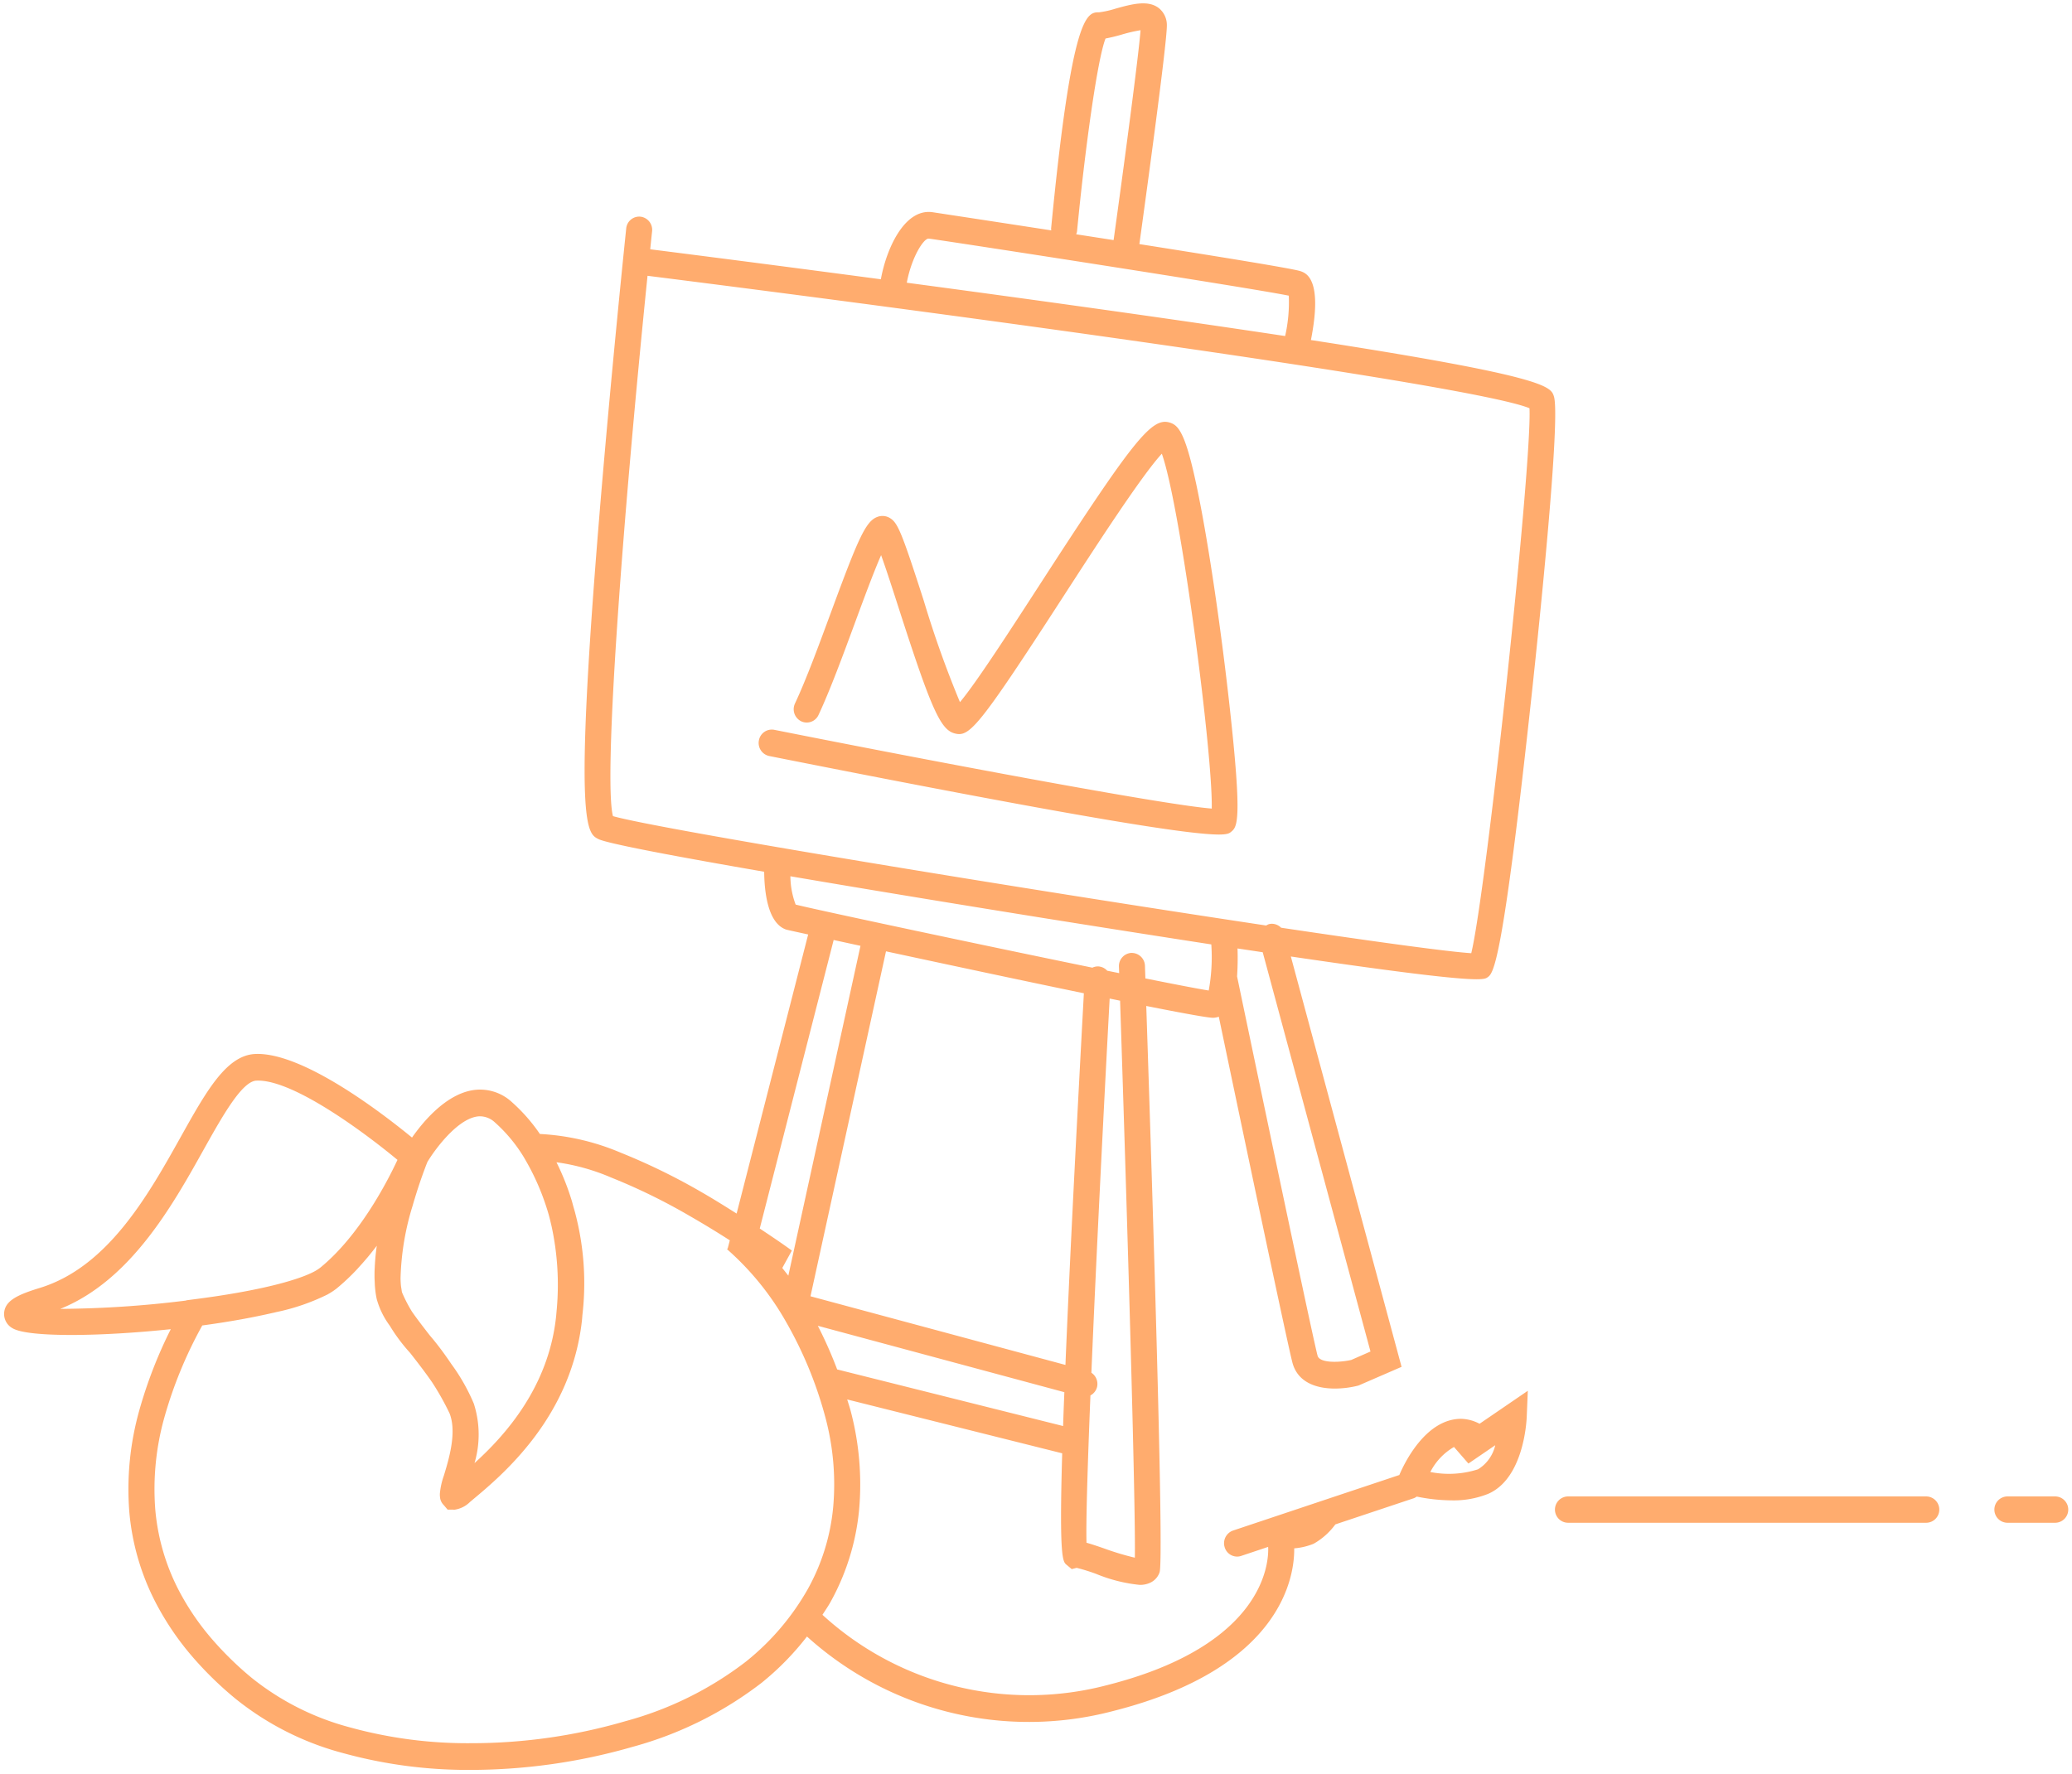
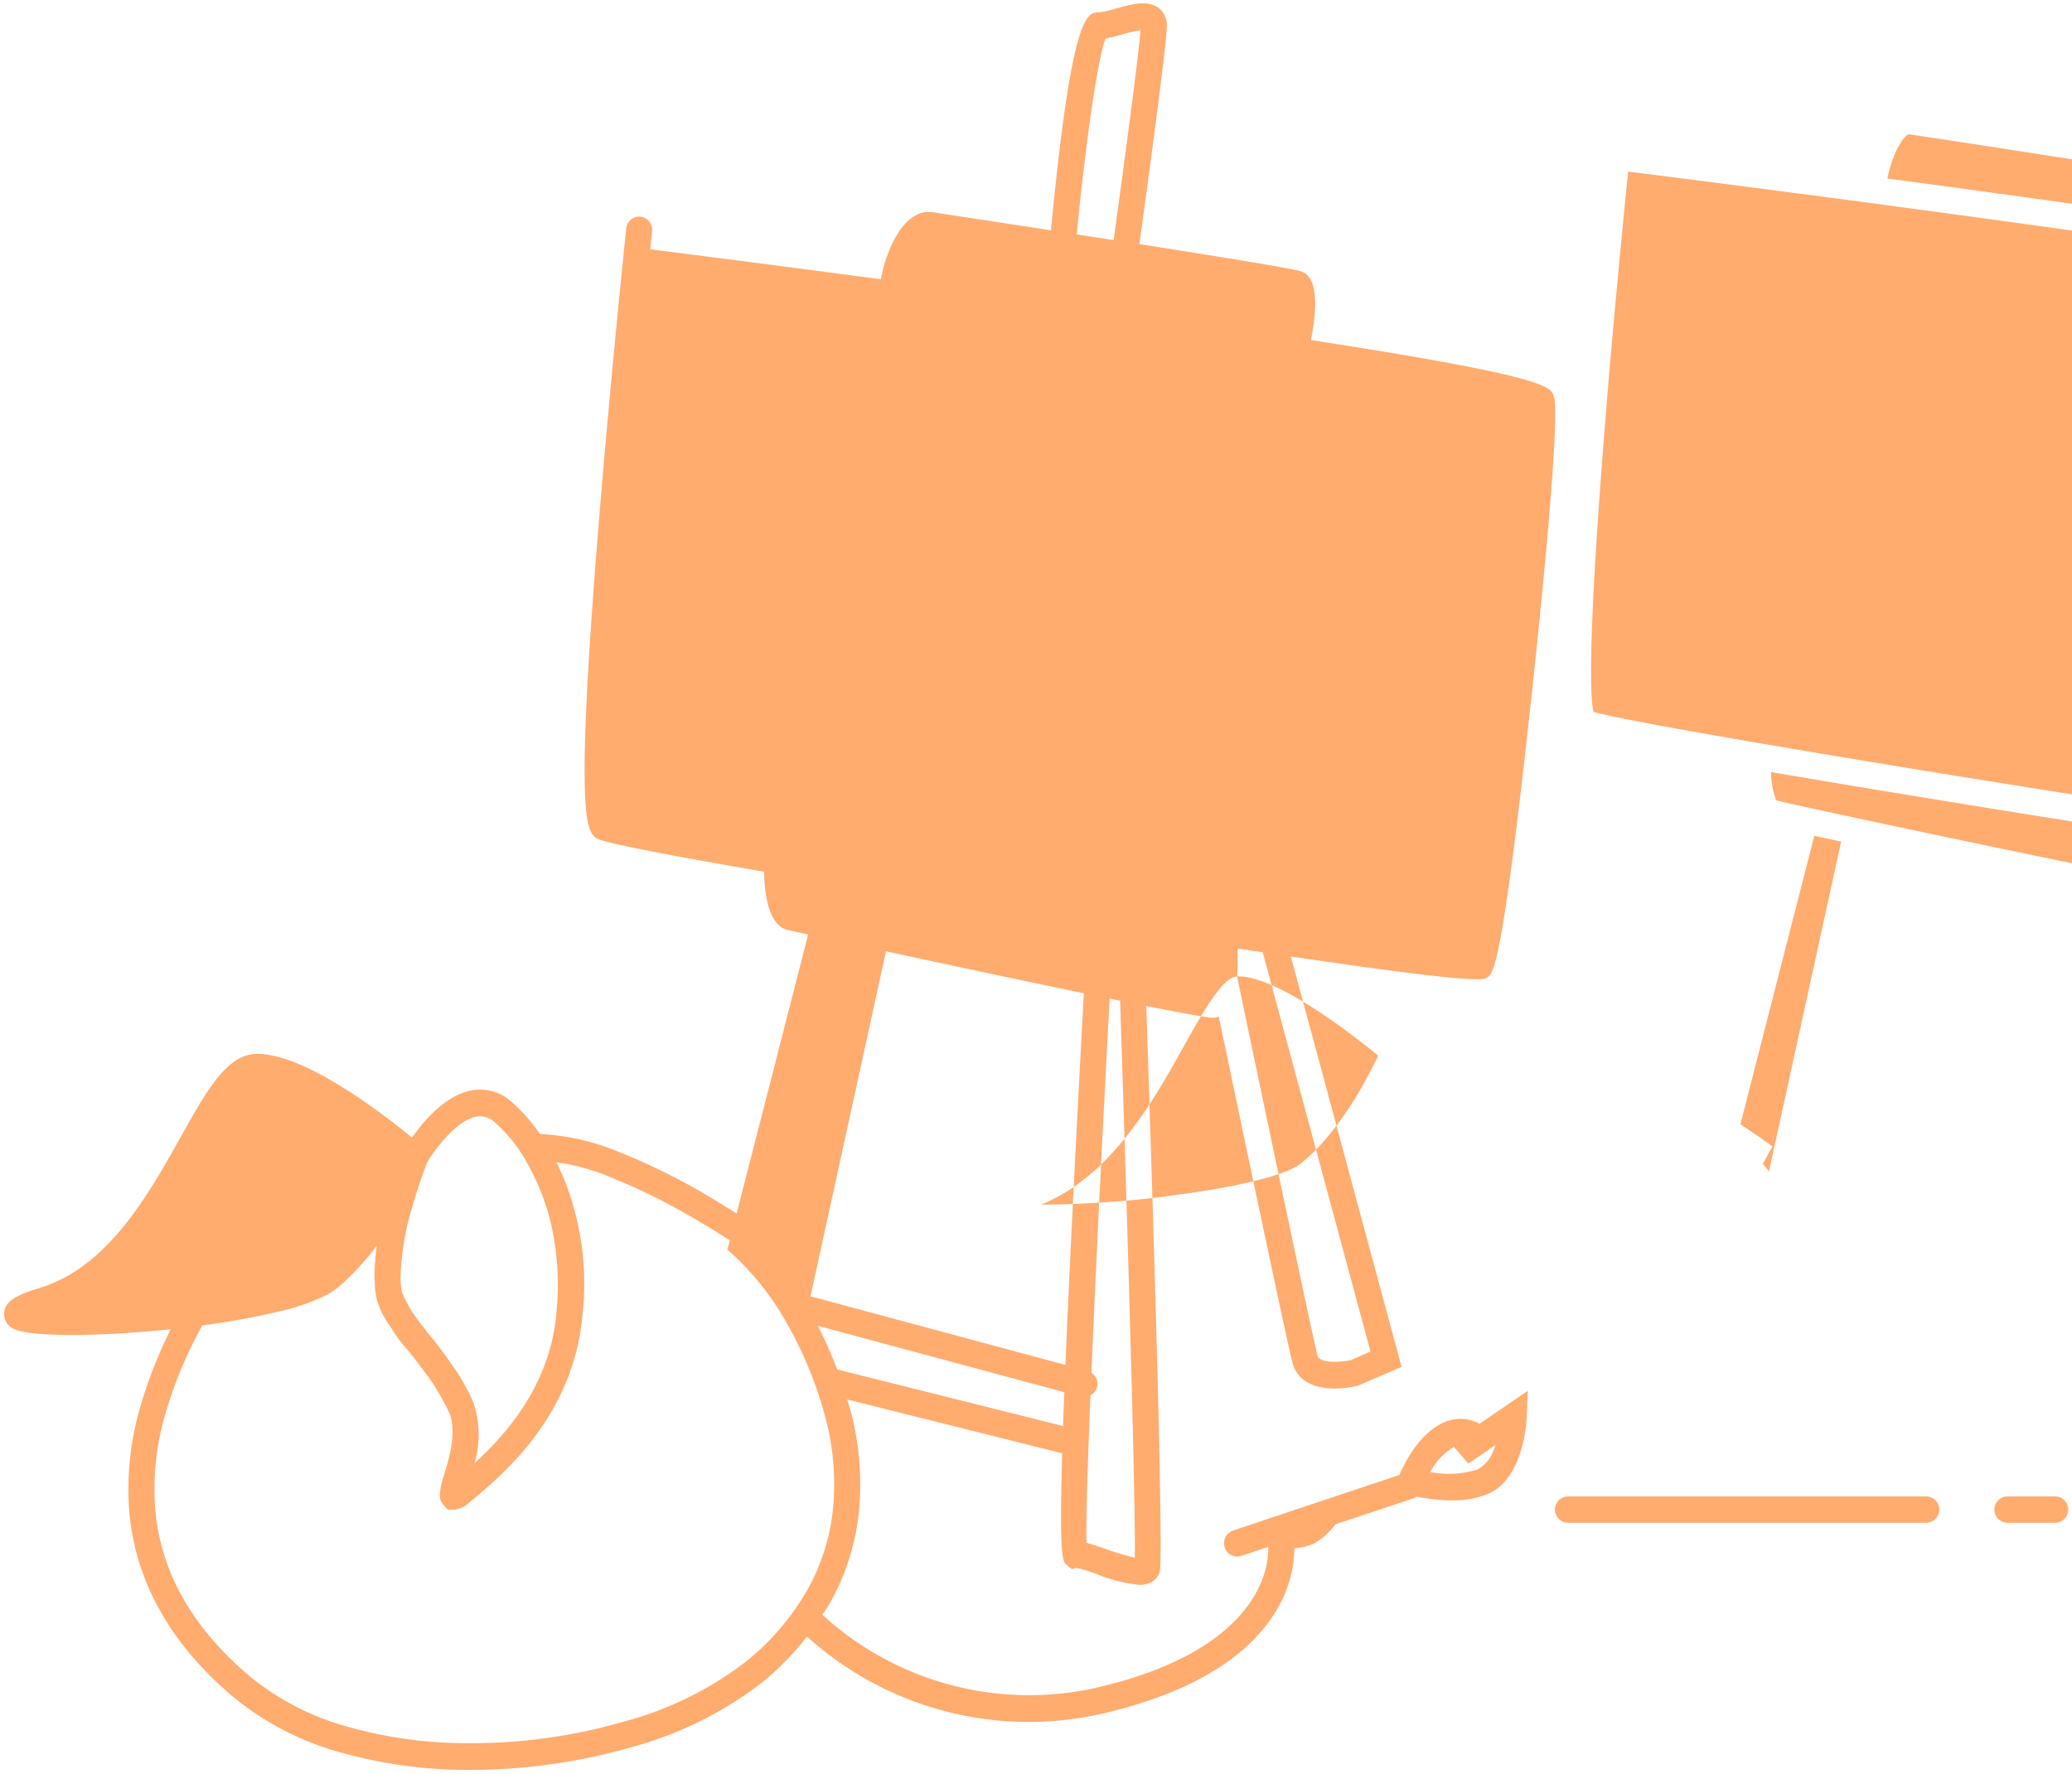
<svg xmlns="http://www.w3.org/2000/svg" width="254.853" height="218.252" viewBox="0 0 254.853 218.252">
  <g style="opacity:.85">
-     <path d="M56.98 217.338a57.675 57.675 0 0 1-15.28-2.065 35.59 35.59 0 0 1-13.266-6.714 43.379 43.379 0 0 1-5.424-5.323 34.621 34.621 0 0 1-3.91-5.636 29.836 29.836 0 0 1-3.7-12.022 35.8 35.8 0 0 1 1.234-12.493 55.966 55.966 0 0 1 3.867-9.968c-4.385.459-8.734.71-12.229.71-3.551 0-6.221-.256-7.184-.8a2 2 0 0 1-1.08-1.973c.148-1.457 1.654-2.177 4.371-3.01 8.4-2.569 13.367-11.461 17.357-18.6 3.137-5.61 5.613-10.04 9.164-10.187 5.854-.251 15.707 7.357 19.273 10.284 1.373-1.967 4.113-5.246 7.4-5.818a5.754 5.754 0 0 1 4.867 1.44 21.234 21.234 0 0 1 3.46 3.937 29.179 29.179 0 0 1 9.939 2.3 77.1 77.1 0 0 1 10.08 4.936c1.406.808 2.793 1.682 4.18 2.555l8.8-34.336c-1.656-.362-2.656-.581-2.7-.6-2.287-.771-2.686-4.685-2.711-7.117-10.371-1.793-19.287-3.454-20.4-4.026-1.4-.715-2.994-1.532.061-38.959C74.617 45.875 76.5 27.875 76.518 27.7a1.606 1.606 0 0 1 1.762-1.456 1.628 1.628 0 0 1 1.42 1.804c-.078.73-.152 1.472-.229 2.208 3.514.444 14.586 1.855 28.369 3.689.658-3.669 2.854-8.691 6.3-8.258.15.021 6.643 1.007 14.664 2.244a1.214 1.214 0 0 1-.025-.221C131.35 1.1 133.2 1.1 134.691 1.1a11.52 11.52 0 0 0 1.994-.445c1.971-.55 4.015-1.117 5.352-.065a2.672 2.672 0 0 1 .979 2.156c0 2.331-2.678 21.8-3.379 26.871 9.8 1.543 18.9 3.02 19.8 3.326.711.239 2.779.966 1.3 8.477 29.061 4.491 29.49 5.728 29.883 6.923.855 2.642-1.844 28.476-2.689 36.333-3.658 33.912-4.758 34.658-5.484 35.159-.158.107-.344.229-1.33.229-2.021 0-7.424-.526-22.85-2.8l13.619 50.485-5.3 2.3a11.872 11.872 0 0 1-2.891.373c-2.234 0-4.578-.72-5.232-3.187-.66-2.494-6.693-31.255-9.057-42.562a2.2 2.2 0 0 1-.711.133c-.645 0-3.781-.577-8.211-1.455 1.064 32.036 2.133 68.134 1.643 69.656a2.165 2.165 0 0 1-1.086 1.267 2.926 2.926 0 0 1-1.377.3 19.007 19.007 0 0 1-5.352-1.354 23.079 23.079 0 0 0-2.389-.741l-.607.153-.645-.536c-.451-.379-.906-.767-.527-13.709l-26.444-6.625c.133.449.287.9.41 1.354a35.308 35.308 0 0 1 1.053 12.228 29 29 0 0 1-3.551 11.4c-.295.521-.633 1.007-.957 1.513a37.65 37.65 0 0 0 34.98 8.66c19.713-4.992 19.93-15.436 19.84-17.015l-3.318 1.109a1.553 1.553 0 0 1-.5.082 1.6 1.6 0 0 1-1.525-1.135 1.653 1.653 0 0 1 1.027-2.069l11.186-3.74c.039-.011.082-.03.121-.041l9.145-3.051c.535-1.267 3.166-6.913 7.6-6.913a5.1 5.1 0 0 1 2.268.608l5.934-4.057-.133 3.229c-.035.771-.439 7.582-4.748 9.452a11.407 11.407 0 0 1-4.5.8 21.856 21.856 0 0 1-4.283-.465 1.691 1.691 0 0 1-.316.188l-9.691 3.234a8.517 8.517 0 0 1-2.531 2.3l-.186.1a8.038 8.038 0 0 1-2.344.547c.047 3.265-1.34 14.715-22.27 20.014a40.686 40.686 0 0 1-37.66-9.166 34.1 34.1 0 0 1-5.586 5.7 45.6 45.6 0 0 1-15.856 7.872 72.085 72.085 0 0 1-20.209 2.838zm-13.455-61.722a.1.1 0 0 0-.021.03 26.416 26.416 0 0 1-2.65 2.5c-.029.025-.066.046-.092.066a7.946 7.946 0 0 1-.771.511c-.068.036-.123.072-.191.112a26.025 26.025 0 0 1-6.221 2.156c-.117.025-.246.057-.367.087-.328.071-.662.148-.992.219-2.4.527-5.082.987-7.844 1.36a52.723 52.723 0 0 0-4.668 11.332 32.6 32.6 0 0 0-1.114 11.311 26.519 26.519 0 0 0 3.279 10.664 31.389 31.389 0 0 0 3.549 5.109 40.964 40.964 0 0 0 5 4.914 32.577 32.577 0 0 0 12.094 6.113 54.386 54.386 0 0 0 14.957 1.952h.014a67.584 67.584 0 0 0 18.971-2.719 42.4 42.4 0 0 0 14.771-7.307 30.913 30.913 0 0 0 7.613-8.916 25.624 25.624 0 0 0 3.131-10.076 31.8 31.8 0 0 0-.953-11.052 48.941 48.941 0 0 0-4.822-11.73 34.5 34.5 0 0 0-7.271-8.967l.082-.133.252-.966a115.044 115.044 0 0 0-4.914-2.989 73.152 73.152 0 0 0-9.7-4.747 25.954 25.954 0 0 0-6.707-1.87 30.468 30.468 0 0 1 1.826 4.553c.117.357.2.721.307 1.084.072.25.145.49.205.745a33.9 33.9 0 0 1 .859 12.355c-.025.234-.035.465-.061.705-1.316 11.96-9.812 19.048-13.445 22.077l-.328.276a3.358 3.358 0 0 1-1.969.96c-.043 0-.088-.02-.129-.02h-.654l-.486-.567a1.622 1.622 0 0 1-.432-.818v-.03a2.546 2.546 0 0 1-.031-.593 9.026 9.026 0 0 1 .492-2.186c.6-1.979 1.617-5.295.7-7.64a32.969 32.969 0 0 0-2.129-3.8c-.844-1.226-1.781-2.437-2.67-3.576-.021-.021-.035-.051-.057-.071l-.1-.112a21.2 21.2 0 0 1-2.4-3.234 10.018 10.018 0 0 1-1.6-3.25 11.081 11.081 0 0 1-.209-1.39c-.027-.235-.033-.48-.043-.726-.01-.229-.025-.455-.025-.694 0-.348 0-.711.025-1.073.006-.1.006-.21.016-.317.045-.786.117-1.583.24-2.391a35.064 35.064 0 0 1-2.317 2.769zm90.209 12.86a1.649 1.649 0 0 1 .691 1.778 1.62 1.62 0 0 1-.809 1.012c-.354 8.787-.559 15.567-.482 18.123.564.158 1.275.394 2.2.715a33.552 33.552 0 0 0 3.746 1.125c.113-6.551-.949-42.286-1.816-68.528q-.63-.13-1.283-.261c-.772 14.373-1.668 32.22-2.247 46.037zm41.688 12.211a11.732 11.732 0 0 0 5.869-.332 4.7 4.7 0 0 0 2.117-2.963l-3.3 2.254-1.775-2.039a7.515 7.515 0 0 0-2.911 3.081zM58.111 136.962c-2.508.435-5.209 4.175-6.049 5.589-.072.174-.146.373-.23.588l-.111.3a59.754 59.754 0 0 0-1.2 3.562c-.051.163-.1.321-.148.49-.035.127-.076.256-.111.389a32.842 32.842 0 0 0-1.5 8.956.4.4 0 0 0 0 .066c.006.291.021.578.047.849.014.138.039.266.061.4s.039.3.072.435a17.874 17.874 0 0 0 1.223 2.371c.635.913 1.432 1.945 2.221 2.958l.014.016.338.4c.8.971 1.545 1.992 2.25 3.04a24.076 24.076 0 0 1 2.785 4.9 12.407 12.407 0 0 1 .086 7.321c3.75-3.4 9.076-9.3 10.025-17.943.039-.322.055-.645.09-.966a33.979 33.979 0 0 0-.623-10.173c-.139-.6-.275-1.2-.455-1.789l-.008-.025a29.828 29.828 0 0 0-3.033-6.856 18.77 18.77 0 0 0-3.482-4.159 2.716 2.716 0 0 0-1.809-.756 2.334 2.334 0 0 0-.453.037zm44.354 31.106 27.791 6.964q.059-1.931.154-4.164l-30.324-8.168a52.266 52.266 0 0 1 2.379 5.368zm-3.281-9 31.359 8.446c.424-10.25 1.135-24.868 2.266-45.725-7.828-1.619-17.088-3.6-24.338-5.16zm52.469-39.353c.664 3.183 9.146 43.8 9.9 46.659.252.95 2.729.849 4.145.527l2.365-1.038-13.256-49.122c-.992-.148-2.031-.307-3.1-.465a33.516 33.516 0 0 1-.055 3.436zM31.035 132.536c-1.785.077-4.189 4.379-6.518 8.538-3.816 6.837-8.963 16.044-17.605 19.544a130.206 130.206 0 0 0 15.473-1.026l.014-.026.8-.106c8.324-1.054 13.051-2.412 15-3.465a5.087 5.087 0 0 0 .594-.378c.021-.016.047-.03.066-.046 4.824-3.919 8.258-10.566 9.525-13.285-4.021-3.336-12.65-9.754-17.148-9.754-.066-.001-.136.004-.201.004zm70.984-17.244-9.076 35.439c1.33.889 2.66 1.772 3.949 2.713l-1.178 2.142c.244.316.5.628.744.949l8.875-40.584-3.311-.72c-.002.02.007.041-.002.061zm36.682 1.533a1.635 1.635 0 0 1 1.623 1.584c.014.516.035 1.037.051 1.553 3.719.747 6.555 1.293 7.791 1.487a22.728 22.728 0 0 0 .318-5.671c-5.768-.89-12.514-1.947-20.445-3.214-2.869-.46-17.758-2.852-31.326-5.171a10.08 10.08 0 0 0 .645 3.483c2.242.578 22.107 4.813 36.5 7.763a1.555 1.555 0 0 1 .736-.154 1.609 1.609 0 0 1 1.086.527c.5.106.984.2 1.473.3l-.031-.792a1.629 1.629 0 0 1 1.545-1.7zm18.375-3.1c11.6 1.732 20.555 2.958 23.381 3.133 1.846-7.547 7.5-60.3 7.162-67.047-6.691-2.77-67.475-11.123-108.48-16.294-3.065 30.17-5.439 61.859-4.252 66.477 5.367 1.564 50.584 8.988 80.352 13.459a1.343 1.343 0 0 1 .3-.158 1.565 1.565 0 0 1 .4-.057 1.629 1.629 0 0 1 1.137.491zm-46.047-79.356c7.08.945 14.738 1.992 22.393 3.061 9.586 1.344 17.523 2.5 24.143 3.5a18.993 18.993 0 0 0 .451-4.967c-4.729-.971-42.051-6.733-44.271-7.021h-.045c-.6.005-2.063 2.223-2.671 5.427zM137.52 3.824a20.521 20.521 0 0 1-2.045.5c-1.01 2.55-2.539 13.7-3.506 23.713a1.541 1.541 0 0 1-.107.373l4.605.715c1.3-9.34 3.068-22.624 3.314-25.822a18.729 18.729 0 0 0-2.261.521zm108.941 183.108a1.62 1.62 0 1 1 0-3.239h5.766a1.62 1.62 0 1 1 0 3.239zm-54.049 0a1.62 1.62 0 1 1 0-3.239h43.953a1.62 1.62 0 1 1 0 3.239zM94.109 92.6a1.641 1.641 0 0 1-1.27-1.926 1.614 1.614 0 0 1 1.879-1.3c18.371 3.658 47.672 9.207 53.82 9.692.154-6.586-3.82-37.141-6.139-43.66-2.477 2.667-8.256 11.6-12.242 17.761-10.377 16.033-11.43 17.126-13.24 16.651-1.74-.45-2.887-3.02-6.83-15.257-.729-2.269-1.57-4.885-2.217-6.673-.92 2.095-2.174 5.492-3.172 8.2-1.52 4.123-3.09 8.391-4.527 11.461a1.592 1.592 0 0 1-2.143.771 1.657 1.657 0 0 1-.748-2.192c1.381-2.943 2.926-7.143 4.422-11.2 3.34-9.064 4.266-11.231 5.723-11.752a1.768 1.768 0 0 1 1.551.158c.951.583 1.457 1.819 4.156 10.2a127.633 127.633 0 0 0 4.436 12.436c1.969-2.324 6.322-9.06 9.92-14.618 11.443-17.688 13.67-20.452 15.879-19.778 1.162.357 2.117 1.329 3.863 10.577 1.2 6.335 2.527 15.548 3.469 24.024 1.629 14.6.967 15.139.209 15.762-.184.148-.4.322-1.51.322-3.277-.006-14.334-1.519-55.289-9.659z" transform="translate(.505 .414)" style="fill:#ff9d55;stroke:transparent;stroke-miterlimit:10" />
+     <path d="M56.98 217.338a57.675 57.675 0 0 1-15.28-2.065 35.59 35.59 0 0 1-13.266-6.714 43.379 43.379 0 0 1-5.424-5.323 34.621 34.621 0 0 1-3.91-5.636 29.836 29.836 0 0 1-3.7-12.022 35.8 35.8 0 0 1 1.234-12.493 55.966 55.966 0 0 1 3.867-9.968c-4.385.459-8.734.71-12.229.71-3.551 0-6.221-.256-7.184-.8a2 2 0 0 1-1.08-1.973c.148-1.457 1.654-2.177 4.371-3.01 8.4-2.569 13.367-11.461 17.357-18.6 3.137-5.61 5.613-10.04 9.164-10.187 5.854-.251 15.707 7.357 19.273 10.284 1.373-1.967 4.113-5.246 7.4-5.818a5.754 5.754 0 0 1 4.867 1.44 21.234 21.234 0 0 1 3.46 3.937 29.179 29.179 0 0 1 9.939 2.3 77.1 77.1 0 0 1 10.08 4.936c1.406.808 2.793 1.682 4.18 2.555l8.8-34.336c-1.656-.362-2.656-.581-2.7-.6-2.287-.771-2.686-4.685-2.711-7.117-10.371-1.793-19.287-3.454-20.4-4.026-1.4-.715-2.994-1.532.061-38.959C74.617 45.875 76.5 27.875 76.518 27.7a1.606 1.606 0 0 1 1.762-1.456 1.628 1.628 0 0 1 1.42 1.804c-.078.73-.152 1.472-.229 2.208 3.514.444 14.586 1.855 28.369 3.689.658-3.669 2.854-8.691 6.3-8.258.15.021 6.643 1.007 14.664 2.244a1.214 1.214 0 0 1-.025-.221C131.35 1.1 133.2 1.1 134.691 1.1a11.52 11.52 0 0 0 1.994-.445c1.971-.55 4.015-1.117 5.352-.065a2.672 2.672 0 0 1 .979 2.156c0 2.331-2.678 21.8-3.379 26.871 9.8 1.543 18.9 3.02 19.8 3.326.711.239 2.779.966 1.3 8.477 29.061 4.491 29.49 5.728 29.883 6.923.855 2.642-1.844 28.476-2.689 36.333-3.658 33.912-4.758 34.658-5.484 35.159-.158.107-.344.229-1.33.229-2.021 0-7.424-.526-22.85-2.8l13.619 50.485-5.3 2.3a11.872 11.872 0 0 1-2.891.373c-2.234 0-4.578-.72-5.232-3.187-.66-2.494-6.693-31.255-9.057-42.562a2.2 2.2 0 0 1-.711.133c-.645 0-3.781-.577-8.211-1.455 1.064 32.036 2.133 68.134 1.643 69.656a2.165 2.165 0 0 1-1.086 1.267 2.926 2.926 0 0 1-1.377.3 19.007 19.007 0 0 1-5.352-1.354 23.079 23.079 0 0 0-2.389-.741l-.607.153-.645-.536c-.451-.379-.906-.767-.527-13.709l-26.444-6.625c.133.449.287.9.41 1.354a35.308 35.308 0 0 1 1.053 12.228 29 29 0 0 1-3.551 11.4c-.295.521-.633 1.007-.957 1.513a37.65 37.65 0 0 0 34.98 8.66c19.713-4.992 19.93-15.436 19.84-17.015l-3.318 1.109a1.553 1.553 0 0 1-.5.082 1.6 1.6 0 0 1-1.525-1.135 1.653 1.653 0 0 1 1.027-2.069l11.186-3.74c.039-.011.082-.03.121-.041l9.145-3.051c.535-1.267 3.166-6.913 7.6-6.913a5.1 5.1 0 0 1 2.268.608l5.934-4.057-.133 3.229c-.035.771-.439 7.582-4.748 9.452a11.407 11.407 0 0 1-4.5.8 21.856 21.856 0 0 1-4.283-.465 1.691 1.691 0 0 1-.316.188l-9.691 3.234a8.517 8.517 0 0 1-2.531 2.3l-.186.1a8.038 8.038 0 0 1-2.344.547c.047 3.265-1.34 14.715-22.27 20.014a40.686 40.686 0 0 1-37.66-9.166 34.1 34.1 0 0 1-5.586 5.7 45.6 45.6 0 0 1-15.856 7.872 72.085 72.085 0 0 1-20.209 2.838zm-13.455-61.722a.1.1 0 0 0-.021.03 26.416 26.416 0 0 1-2.65 2.5c-.029.025-.066.046-.092.066a7.946 7.946 0 0 1-.771.511c-.068.036-.123.072-.191.112a26.025 26.025 0 0 1-6.221 2.156c-.117.025-.246.057-.367.087-.328.071-.662.148-.992.219-2.4.527-5.082.987-7.844 1.36a52.723 52.723 0 0 0-4.668 11.332 32.6 32.6 0 0 0-1.114 11.311 26.519 26.519 0 0 0 3.279 10.664 31.389 31.389 0 0 0 3.549 5.109 40.964 40.964 0 0 0 5 4.914 32.577 32.577 0 0 0 12.094 6.113 54.386 54.386 0 0 0 14.957 1.952h.014a67.584 67.584 0 0 0 18.971-2.719 42.4 42.4 0 0 0 14.771-7.307 30.913 30.913 0 0 0 7.613-8.916 25.624 25.624 0 0 0 3.131-10.076 31.8 31.8 0 0 0-.953-11.052 48.941 48.941 0 0 0-4.822-11.73 34.5 34.5 0 0 0-7.271-8.967l.082-.133.252-.966a115.044 115.044 0 0 0-4.914-2.989 73.152 73.152 0 0 0-9.7-4.747 25.954 25.954 0 0 0-6.707-1.87 30.468 30.468 0 0 1 1.826 4.553c.117.357.2.721.307 1.084.072.25.145.49.205.745a33.9 33.9 0 0 1 .859 12.355c-.025.234-.035.465-.061.705-1.316 11.96-9.812 19.048-13.445 22.077l-.328.276a3.358 3.358 0 0 1-1.969.96c-.043 0-.088-.02-.129-.02h-.654l-.486-.567a1.622 1.622 0 0 1-.432-.818v-.03a2.546 2.546 0 0 1-.031-.593 9.026 9.026 0 0 1 .492-2.186c.6-1.979 1.617-5.295.7-7.64a32.969 32.969 0 0 0-2.129-3.8c-.844-1.226-1.781-2.437-2.67-3.576-.021-.021-.035-.051-.057-.071l-.1-.112a21.2 21.2 0 0 1-2.4-3.234 10.018 10.018 0 0 1-1.6-3.25 11.081 11.081 0 0 1-.209-1.39c-.027-.235-.033-.48-.043-.726-.01-.229-.025-.455-.025-.694 0-.348 0-.711.025-1.073.006-.1.006-.21.016-.317.045-.786.117-1.583.24-2.391a35.064 35.064 0 0 1-2.317 2.769zm90.209 12.86a1.649 1.649 0 0 1 .691 1.778 1.62 1.62 0 0 1-.809 1.012c-.354 8.787-.559 15.567-.482 18.123.564.158 1.275.394 2.2.715a33.552 33.552 0 0 0 3.746 1.125c.113-6.551-.949-42.286-1.816-68.528q-.63-.13-1.283-.261c-.772 14.373-1.668 32.22-2.247 46.037zm41.688 12.211a11.732 11.732 0 0 0 5.869-.332 4.7 4.7 0 0 0 2.117-2.963l-3.3 2.254-1.775-2.039a7.515 7.515 0 0 0-2.911 3.081zM58.111 136.962c-2.508.435-5.209 4.175-6.049 5.589-.072.174-.146.373-.23.588l-.111.3a59.754 59.754 0 0 0-1.2 3.562c-.051.163-.1.321-.148.49-.035.127-.076.256-.111.389a32.842 32.842 0 0 0-1.5 8.956.4.4 0 0 0 0 .066c.006.291.021.578.047.849.014.138.039.266.061.4s.039.3.072.435a17.874 17.874 0 0 0 1.223 2.371c.635.913 1.432 1.945 2.221 2.958l.014.016.338.4c.8.971 1.545 1.992 2.25 3.04a24.076 24.076 0 0 1 2.785 4.9 12.407 12.407 0 0 1 .086 7.321c3.75-3.4 9.076-9.3 10.025-17.943.039-.322.055-.645.09-.966a33.979 33.979 0 0 0-.623-10.173c-.139-.6-.275-1.2-.455-1.789l-.008-.025a29.828 29.828 0 0 0-3.033-6.856 18.77 18.77 0 0 0-3.482-4.159 2.716 2.716 0 0 0-1.809-.756 2.334 2.334 0 0 0-.453.037zm44.354 31.106 27.791 6.964q.059-1.931.154-4.164l-30.324-8.168a52.266 52.266 0 0 1 2.379 5.368zm-3.281-9 31.359 8.446c.424-10.25 1.135-24.868 2.266-45.725-7.828-1.619-17.088-3.6-24.338-5.16zm52.469-39.353c.664 3.183 9.146 43.8 9.9 46.659.252.95 2.729.849 4.145.527l2.365-1.038-13.256-49.122c-.992-.148-2.031-.307-3.1-.465a33.516 33.516 0 0 1-.055 3.436zc-1.785.077-4.189 4.379-6.518 8.538-3.816 6.837-8.963 16.044-17.605 19.544a130.206 130.206 0 0 0 15.473-1.026l.014-.026.8-.106c8.324-1.054 13.051-2.412 15-3.465a5.087 5.087 0 0 0 .594-.378c.021-.016.047-.03.066-.046 4.824-3.919 8.258-10.566 9.525-13.285-4.021-3.336-12.65-9.754-17.148-9.754-.066-.001-.136.004-.201.004zm70.984-17.244-9.076 35.439c1.33.889 2.66 1.772 3.949 2.713l-1.178 2.142c.244.316.5.628.744.949l8.875-40.584-3.311-.72c-.002.02.007.041-.002.061zm36.682 1.533a1.635 1.635 0 0 1 1.623 1.584c.014.516.035 1.037.051 1.553 3.719.747 6.555 1.293 7.791 1.487a22.728 22.728 0 0 0 .318-5.671c-5.768-.89-12.514-1.947-20.445-3.214-2.869-.46-17.758-2.852-31.326-5.171a10.08 10.08 0 0 0 .645 3.483c2.242.578 22.107 4.813 36.5 7.763a1.555 1.555 0 0 1 .736-.154 1.609 1.609 0 0 1 1.086.527c.5.106.984.2 1.473.3l-.031-.792a1.629 1.629 0 0 1 1.545-1.7zm18.375-3.1c11.6 1.732 20.555 2.958 23.381 3.133 1.846-7.547 7.5-60.3 7.162-67.047-6.691-2.77-67.475-11.123-108.48-16.294-3.065 30.17-5.439 61.859-4.252 66.477 5.367 1.564 50.584 8.988 80.352 13.459a1.343 1.343 0 0 1 .3-.158 1.565 1.565 0 0 1 .4-.057 1.629 1.629 0 0 1 1.137.491zm-46.047-79.356c7.08.945 14.738 1.992 22.393 3.061 9.586 1.344 17.523 2.5 24.143 3.5a18.993 18.993 0 0 0 .451-4.967c-4.729-.971-42.051-6.733-44.271-7.021h-.045c-.6.005-2.063 2.223-2.671 5.427zM137.52 3.824a20.521 20.521 0 0 1-2.045.5c-1.01 2.55-2.539 13.7-3.506 23.713a1.541 1.541 0 0 1-.107.373l4.605.715c1.3-9.34 3.068-22.624 3.314-25.822a18.729 18.729 0 0 0-2.261.521zm108.941 183.108a1.62 1.62 0 1 1 0-3.239h5.766a1.62 1.62 0 1 1 0 3.239zm-54.049 0a1.62 1.62 0 1 1 0-3.239h43.953a1.62 1.62 0 1 1 0 3.239zM94.109 92.6a1.641 1.641 0 0 1-1.27-1.926 1.614 1.614 0 0 1 1.879-1.3c18.371 3.658 47.672 9.207 53.82 9.692.154-6.586-3.82-37.141-6.139-43.66-2.477 2.667-8.256 11.6-12.242 17.761-10.377 16.033-11.43 17.126-13.24 16.651-1.74-.45-2.887-3.02-6.83-15.257-.729-2.269-1.57-4.885-2.217-6.673-.92 2.095-2.174 5.492-3.172 8.2-1.52 4.123-3.09 8.391-4.527 11.461a1.592 1.592 0 0 1-2.143.771 1.657 1.657 0 0 1-.748-2.192c1.381-2.943 2.926-7.143 4.422-11.2 3.34-9.064 4.266-11.231 5.723-11.752a1.768 1.768 0 0 1 1.551.158c.951.583 1.457 1.819 4.156 10.2a127.633 127.633 0 0 0 4.436 12.436c1.969-2.324 6.322-9.06 9.92-14.618 11.443-17.688 13.67-20.452 15.879-19.778 1.162.357 2.117 1.329 3.863 10.577 1.2 6.335 2.527 15.548 3.469 24.024 1.629 14.6.967 15.139.209 15.762-.184.148-.4.322-1.51.322-3.277-.006-14.334-1.519-55.289-9.659z" transform="translate(.505 .414)" style="fill:#ff9d55;stroke:transparent;stroke-miterlimit:10" />
  </g>
</svg>